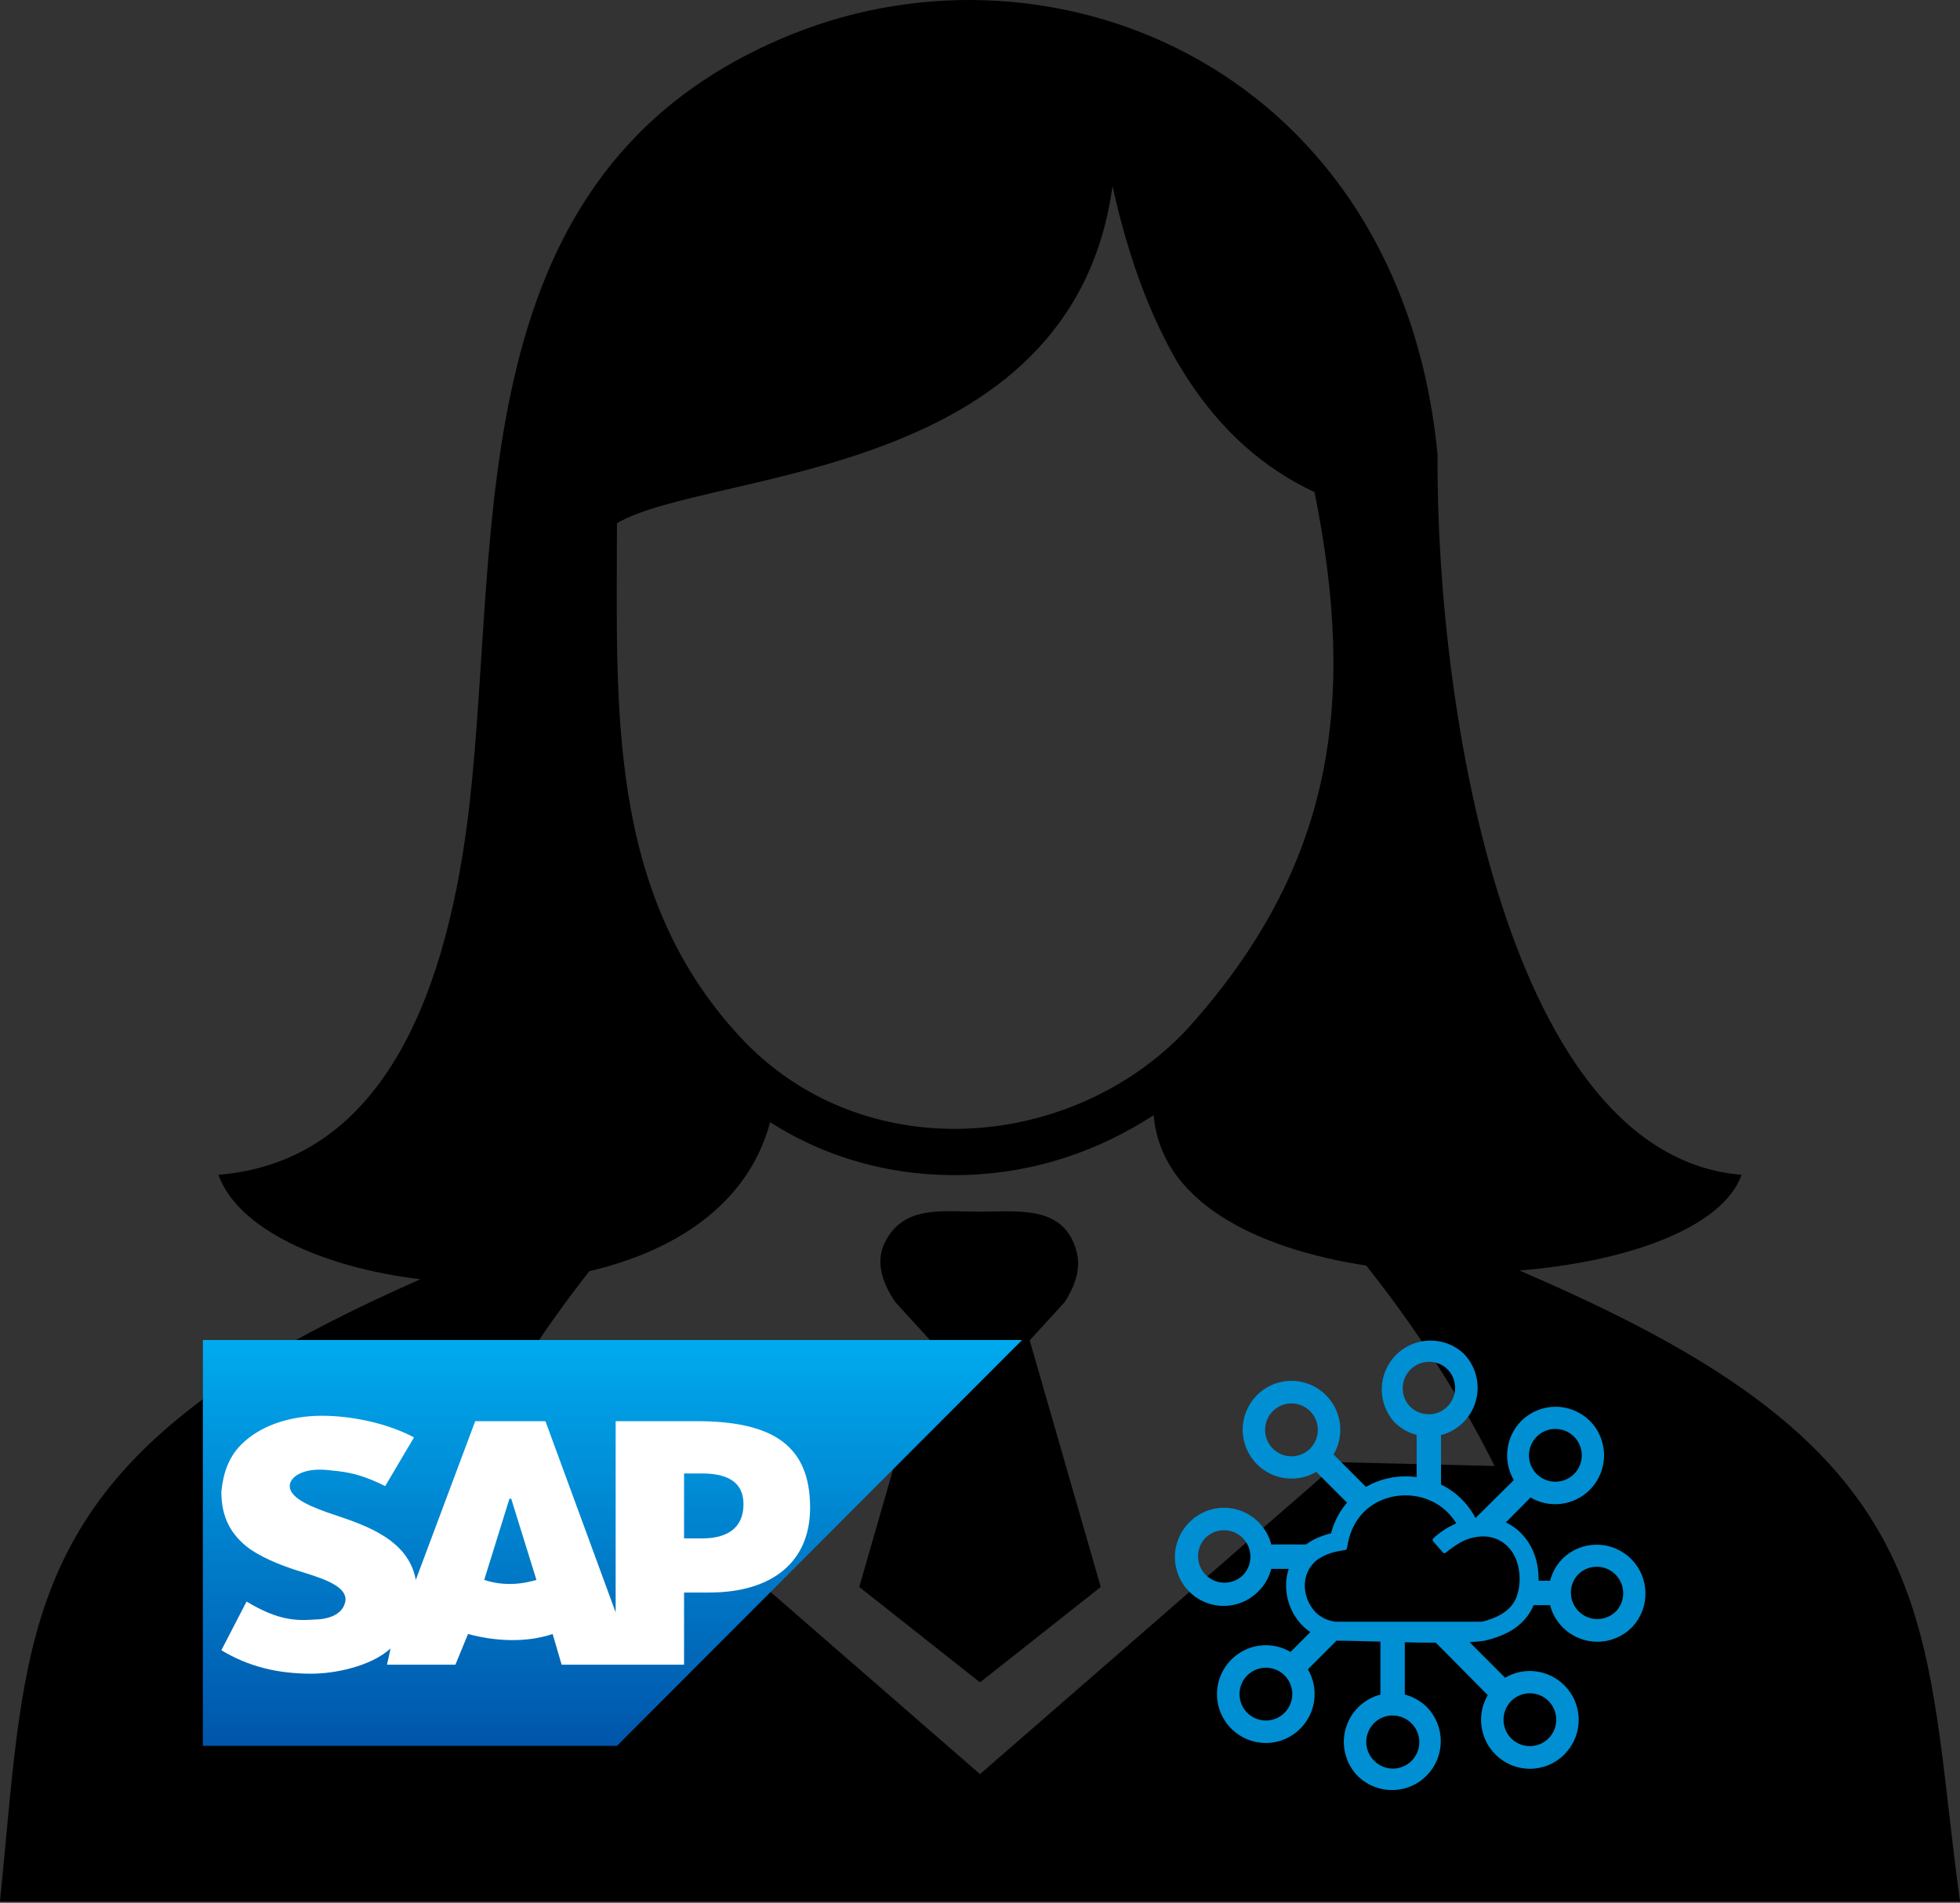
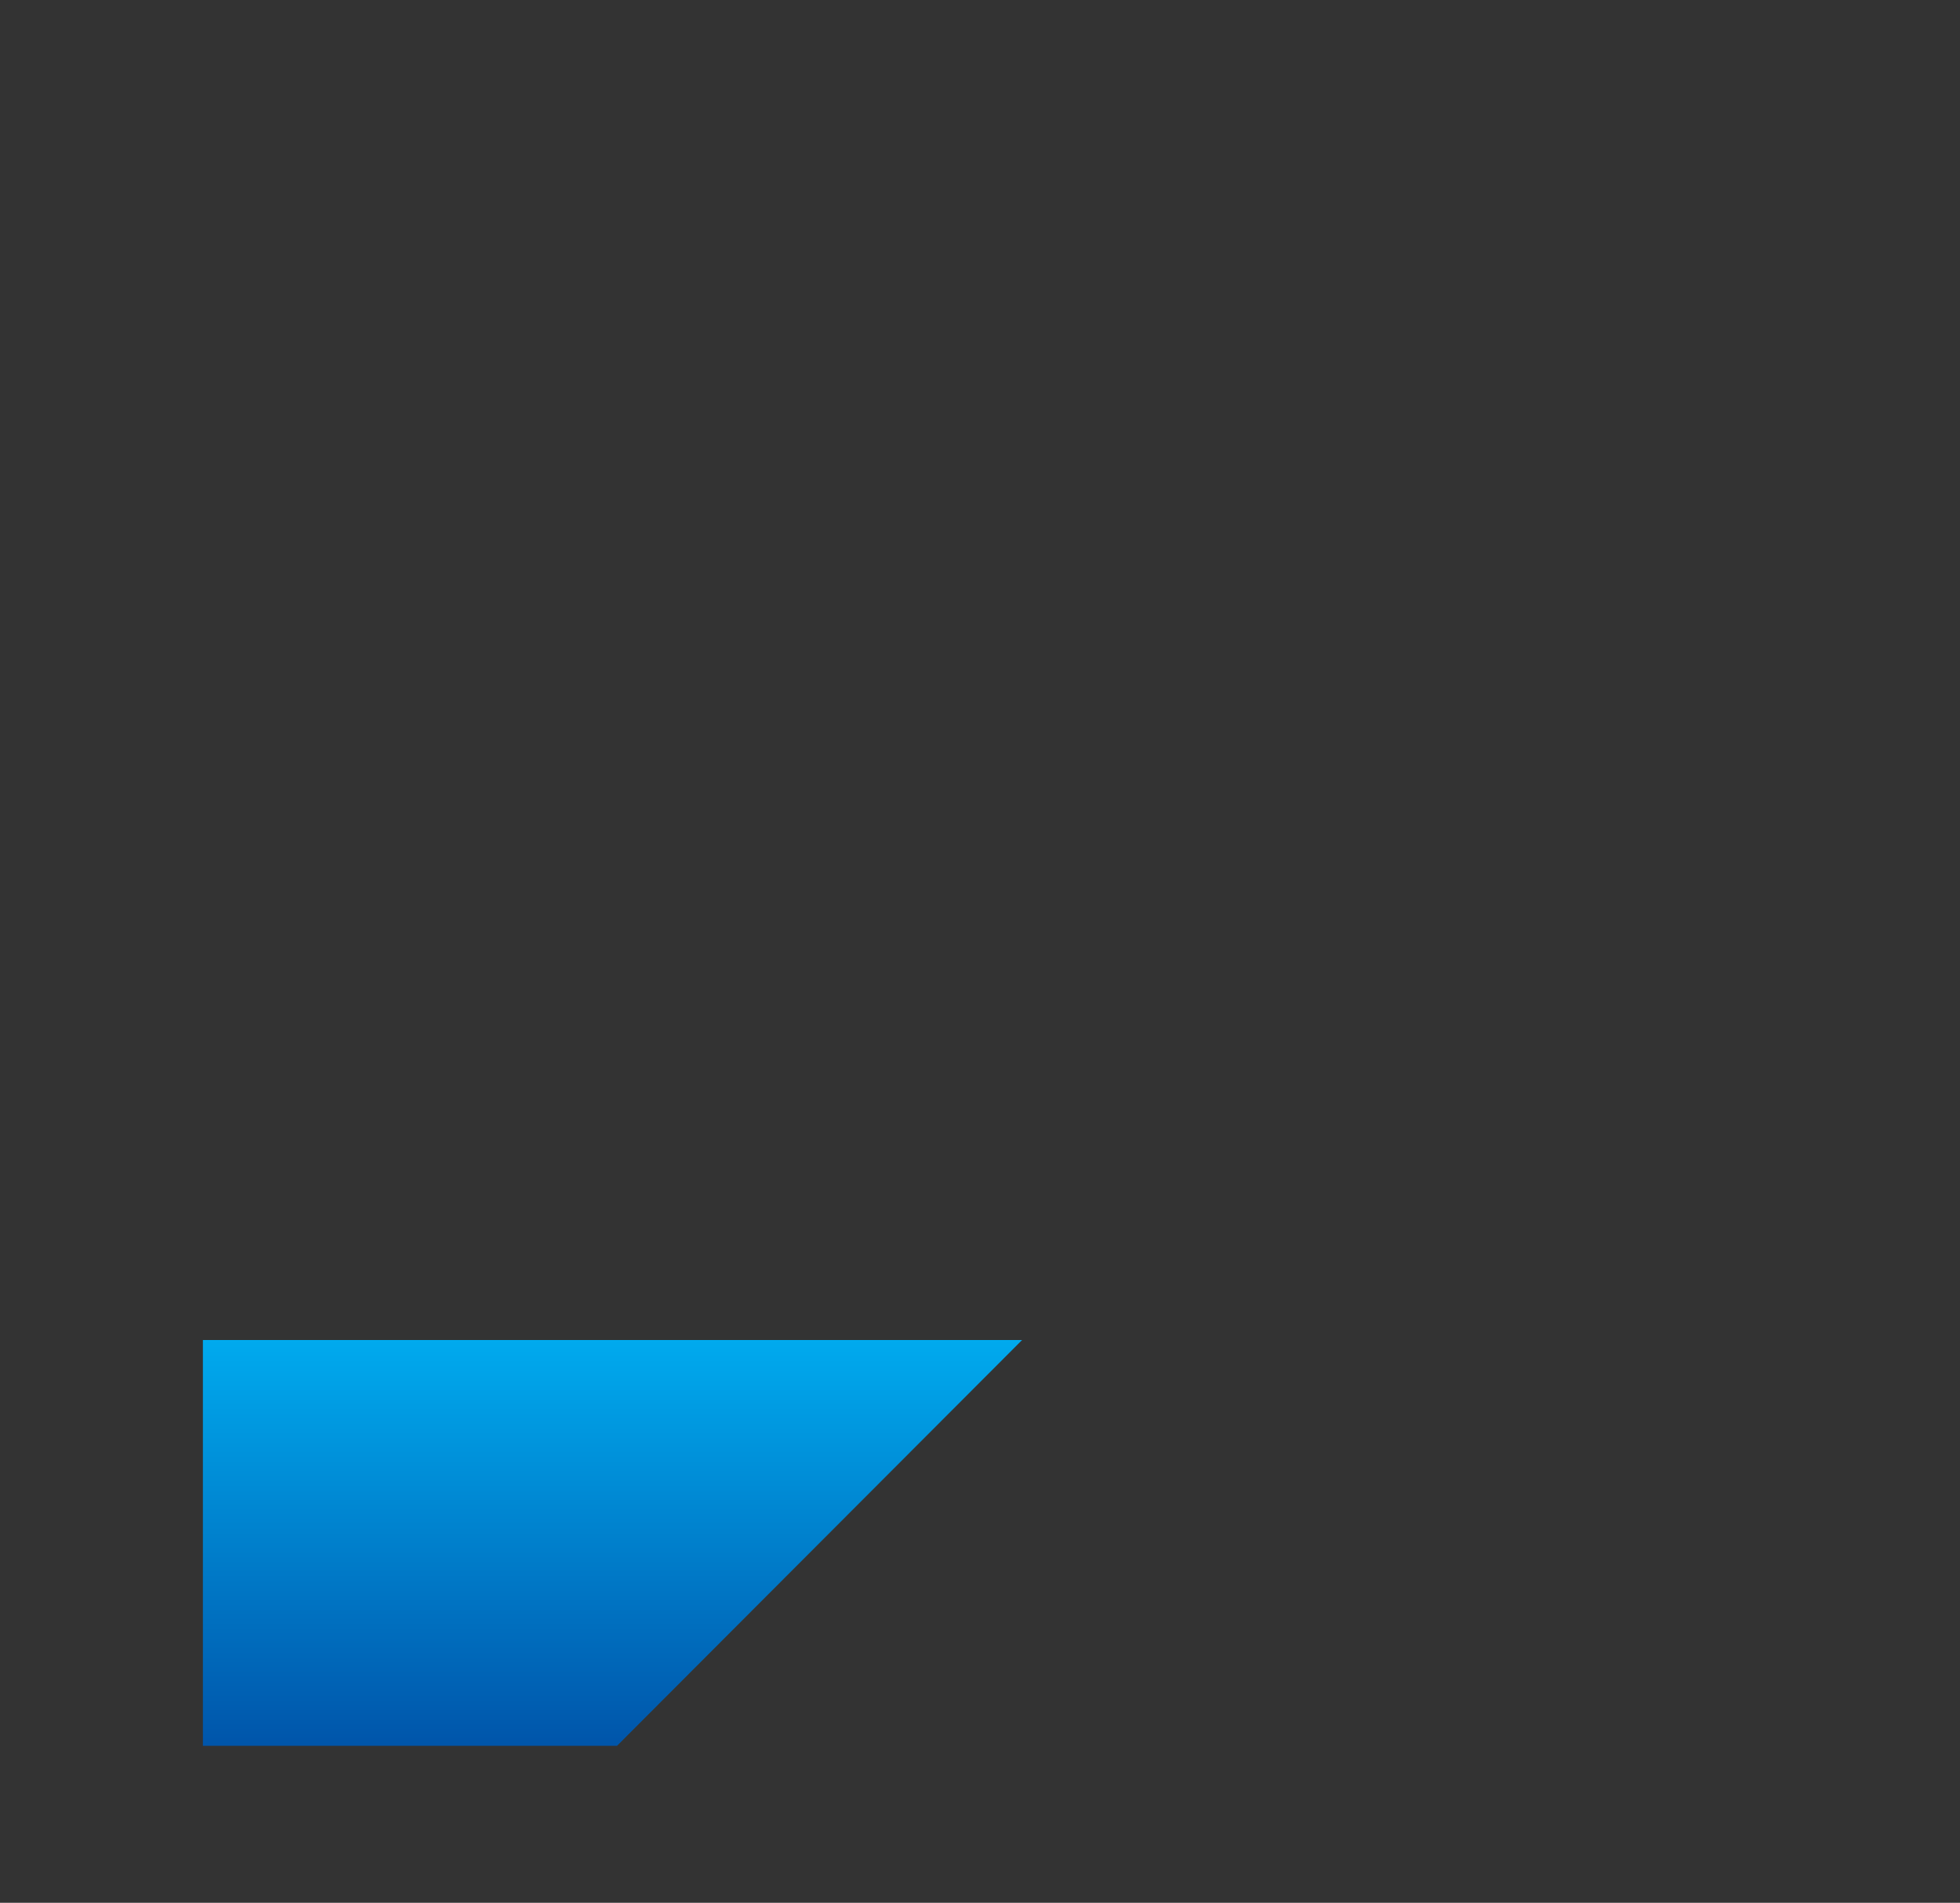
<svg xmlns="http://www.w3.org/2000/svg" width="512" height="497" viewBox="0 0 512 497" fill="none">
  <rect x="0" y="0" width="512" height="497" fill="#333333" stroke="none" />
-   <path fill-rule="evenodd" clip-rule="evenodd" d="M390.422 382.907C380.893 363.782 369.628 346.627 356.902 330.555C327.885 326.136 303.288 313.706 301.366 291.267C287.115 300.532 270.66 306.29 252.423 306.889C234.64 307.473 216.714 303.074 201.179 293.095C195.452 314.526 176.421 326.776 153.943 332.018C141.687 347.667 130.819 364.361 121.578 382.907L162.306 381.913L256 463.388L349.694 381.913L390.422 382.907ZM396.93 331.845C415.012 339.629 431.929 347.83 446.384 356.893C507.578 395.259 503.606 435.447 512 496.659H0C6.293 434.672 4.422 395.259 65.616 356.893C78.665 348.712 93.717 341.232 109.825 334.127C84.234 331.077 62.07 320.982 57.051 306.848C101.042 303.274 117.212 257.57 122.633 210.181C130.889 137.632 119.435 44.291 206.749 8.999C276.081 -19.04 365.737 18.705 375.516 118.593C375.108 186.471 394.197 301.914 454.949 306.848C450.054 320.637 425.239 329.559 396.93 331.845ZM309.944 268.996C348.535 226.315 354.394 183.353 343.396 128.53C316.867 116.233 299.511 89.2 290.622 48.586C280.001 125.908 185.043 122.591 161.164 136.659C161.164 184.199 158.298 233.064 193.328 270.838C225.235 305.242 279.785 300.934 309.944 268.996ZM224.459 414.505L243.018 350.095L233.919 340.142C229.813 334.161 228.923 328.921 231.198 324.419C236.121 314.671 246.323 316.486 255.844 316.486C265.828 316.486 278.151 314.598 281.274 327.09C282.317 331.266 281.005 335.64 278.081 340.142L268.982 350.095L287.541 414.505L256 439.426L224.459 414.505Z" fill="black" />
  <path d="M267 350H53V456H161.176" fill="url(#paint0_linear_51_15)" />
-   <path d="M160.824 371.2V421.138L142.481 371.2H124.138L108.618 412.658C106.736 402.293 95.919 398.524 87.453 395.698C81.809 393.813 75.695 391.458 75.695 388.16C75.695 385.804 78.987 383.449 85.101 383.92C89.334 384.391 93.097 384.391 100.622 388.16L108.147 375.44C101.092 371.671 91.686 369.787 84.16 369.787C75.224 369.787 67.699 372.613 62.996 377.324C59.703 380.622 58.292 384.862 57.822 389.573C57.822 396.169 60.174 400.88 65.347 404.649C69.58 407.476 74.754 409.36 79.457 410.773C85.571 412.658 90.275 414.542 90.275 417.84C89.804 422.08 85.101 423.022 81.809 423.022C76.165 423.493 71.462 422.551 64.407 418.311L57.822 431.031C64.877 435.271 72.402 437.156 81.338 437.156C87.453 437.156 96.859 435.271 102.033 430.56L101.092 434.8H118.965L122.257 426.791C129.312 428.676 137.308 429.147 144.363 426.791L146.714 434.8H178.697V415.956H185.281C201.743 415.956 211.62 407.947 211.62 393.813C211.62 377.796 202.213 371.2 181.989 371.2H160.824ZM126.49 412.658L133.075 391.458H133.545L140.13 412.658C135.426 414.071 130.723 414.071 126.49 412.658ZM178.697 401.822V384.862H183.4C189.514 384.862 194.218 386.747 194.218 392.871C194.218 399.467 189.514 401.822 183.4 401.822H178.697Z" fill="white" />
-   <path d="M382.263 402.485L381.723 402.766L381.152 403.087C380.562 403.437 379.981 403.818 379.411 404.219C378.84 404.62 378.259 405.081 377.659 405.573C377.55 405.659 377.411 405.7 377.272 405.685C377.134 405.67 377.006 405.6 376.918 405.492L374.376 402.575C374.28 402.478 374.226 402.346 374.226 402.21C374.226 402.073 374.28 401.941 374.376 401.844C374.826 401.433 375.297 401.022 375.777 400.651C376.258 400.28 376.778 399.909 377.299 399.558C377.819 399.207 378.139 399.037 378.57 398.796C379 398.556 379.451 398.325 379.881 398.125L380.412 397.874C378.901 395.391 376.703 393.399 374.085 392.141C372.783 391.516 371.403 391.071 369.981 390.818C368.531 390.566 367.053 390.508 365.587 390.647C364.13 390.784 362.698 391.121 361.333 391.649C359.997 392.162 358.742 392.868 357.609 393.744C356.171 394.867 354.962 396.255 354.046 397.834C353.102 399.46 352.445 401.237 352.104 403.087L351.854 404.42C351.833 404.525 351.781 404.622 351.704 404.697C351.627 404.772 351.529 404.823 351.423 404.841L350.102 405.071C349.471 405.182 348.871 405.312 348.31 405.462C347.75 405.613 347.219 405.793 346.739 405.983C346.281 406.155 345.836 406.359 345.407 406.595C345.001 406.808 344.61 407.049 344.236 407.317C343.957 407.521 343.689 407.742 343.436 407.978C342.476 408.874 341.75 409.993 341.323 411.236C340.994 412.204 340.832 413.221 340.843 414.243C340.858 415.266 341.03 416.28 341.353 417.25C341.677 418.23 342.146 419.156 342.745 419.997C342.975 420.314 343.222 420.618 343.486 420.909C343.751 421.188 344.032 421.453 344.326 421.701C344.64 421.956 344.975 422.184 345.327 422.382C345.647 422.582 345.982 422.756 346.328 422.904C346.721 423.071 347.126 423.208 347.54 423.315C347.97 423.43 348.408 423.517 348.851 423.575H387.158C388.004 423.372 388.836 423.118 389.651 422.813C390.411 422.54 391.147 422.205 391.853 421.811C392.496 421.461 393.103 421.048 393.665 420.578C395.011 419.459 395.98 417.95 396.437 416.258C396.78 415.072 396.955 413.844 396.958 412.609C396.976 411.309 396.825 410.011 396.507 408.75C396.225 407.627 395.769 406.555 395.156 405.573C394.976 405.302 394.786 405.041 394.605 404.801C394.425 404.56 394.215 404.32 394.015 404.109C393.19 403.22 392.192 402.511 391.082 402.024C389.957 401.55 388.749 401.304 387.529 401.302C386.65 401.297 385.773 401.391 384.916 401.583C383.998 401.793 383.103 402.091 382.243 402.475L382.263 402.485ZM351.854 392.461L343.846 384.442C341.407 385.878 338.561 386.46 335.756 386.097C332.95 385.734 330.345 384.447 328.351 382.438C325.989 380.079 324.648 376.885 324.618 373.544C324.588 370.204 325.871 366.986 328.191 364.585L328.351 364.405C329.533 363.219 330.938 362.279 332.483 361.637C334.029 360.995 335.686 360.665 337.36 360.665C339.033 360.665 340.69 360.995 342.236 361.637C343.782 362.279 345.186 363.219 346.368 364.405C348.372 366.4 349.655 369.005 350.018 371.81C350.38 374.616 349.801 377.462 348.37 379.902L356.819 388.362C357.698 387.853 358.615 387.41 359.561 387.039C361.362 386.336 363.252 385.887 365.177 385.705C366.803 385.55 368.443 385.584 370.062 385.806V374.779C367.852 374.213 365.836 373.06 364.226 371.442C362.053 369.025 360.883 365.869 360.955 362.618C361.027 359.367 362.336 356.267 364.614 353.949C366.892 351.632 369.968 350.273 373.213 350.151C376.457 350.028 379.627 351.15 382.073 353.288L382.253 353.459C383.439 354.642 384.379 356.048 385.021 357.596C385.662 359.145 385.992 360.804 385.992 362.48C385.992 364.156 385.662 365.816 385.021 367.364C384.379 368.912 383.439 370.318 382.253 371.502C380.646 373.118 378.634 374.271 376.428 374.84V387.75C380.29 389.625 383.448 392.692 385.437 396.501L395.446 386.587C394.018 384.148 393.439 381.301 393.801 378.496C394.164 375.691 395.447 373.086 397.448 371.091C399.796 368.776 402.95 367.466 406.244 367.436C409.539 367.406 412.716 368.659 415.105 370.93L415.286 371.091C416.47 372.275 417.409 373.681 418.05 375.229C418.691 376.777 419.02 378.436 419.02 380.112C419.02 381.788 418.691 383.447 418.05 384.995C417.409 386.543 416.47 387.949 415.286 389.134C413.294 391.136 410.694 392.419 407.895 392.782C405.096 393.144 402.256 392.566 399.821 391.138L393.364 397.654C394.971 398.402 396.416 399.457 397.618 400.761C397.909 401.082 398.199 401.423 398.479 401.763C398.759 402.104 399.01 402.485 399.27 402.876C400.168 404.27 400.843 405.795 401.272 407.397C401.725 409.11 401.944 410.877 401.923 412.649V412.87H404.926C405.491 410.657 406.643 408.638 408.259 407.026C410.649 404.722 413.841 403.443 417.159 403.459C420.476 403.476 423.656 404.787 426.023 407.114C428.39 409.441 429.757 412.601 429.834 415.922C429.912 419.243 428.693 422.463 426.437 424.898L426.266 425.079C423.875 427.468 420.636 428.811 417.258 428.811C413.88 428.811 410.64 427.468 408.249 425.079C406.633 423.474 405.482 421.462 404.916 419.255H400.611C400.201 420.269 399.663 421.225 399.01 422.102C398.39 422.931 397.678 423.688 396.888 424.357C396.08 425.049 395.205 425.657 394.275 426.171C393.311 426.7 392.307 427.153 391.272 427.525C390.174 427.922 389.055 428.257 387.919 428.527C386.579 428.726 385.229 428.853 383.875 428.908L393.164 438.21C395.603 436.774 398.449 436.192 401.254 436.555C404.06 436.918 406.665 438.206 408.659 440.215C411.021 442.573 412.362 445.768 412.392 449.108C412.422 452.448 411.139 455.666 408.819 458.067L408.659 458.248C407.477 459.433 406.072 460.374 404.527 461.016C402.981 461.657 401.324 461.988 399.65 461.988C397.977 461.988 396.32 461.657 394.774 461.016C393.228 460.374 391.824 459.433 390.642 458.248C388.638 456.253 387.355 453.648 386.992 450.842C386.63 448.037 387.209 445.19 388.64 442.751L375.066 429.048C372.464 429.048 369.711 429.048 366.968 428.938V442.6C369.176 443.178 371.19 444.333 372.804 445.948C375.105 448.342 376.382 451.539 376.366 454.861C376.35 458.182 375.04 461.367 372.716 463.737C370.392 466.108 367.237 467.477 363.92 467.554C360.604 467.632 357.388 466.411 354.957 464.152L354.777 463.991C353.593 462.807 352.653 461.401 352.012 459.853C351.372 458.305 351.042 456.645 351.042 454.97C351.042 453.294 351.372 451.635 352.012 450.087C352.653 448.539 353.593 447.133 354.777 445.948C356.39 444.339 358.4 443.188 360.602 442.61V428.778C356.058 428.657 351.944 428.537 349.121 428.537L341.654 436.005C343.087 438.447 343.669 441.297 343.306 444.106C342.944 446.916 341.658 449.525 339.652 451.522C337.297 453.887 334.107 455.23 330.771 455.26C327.435 455.29 324.222 454.005 321.824 451.682L321.644 451.522C320.46 450.337 319.521 448.931 318.88 447.383C318.239 445.835 317.909 444.176 317.909 442.5C317.909 440.824 318.239 439.165 318.88 437.617C319.521 436.069 320.46 434.663 321.644 433.479C323.636 431.473 326.238 430.187 329.039 429.824C331.841 429.461 334.683 430.042 337.119 431.474L342.304 426.292C341.903 426.03 341.518 425.742 341.153 425.43C340.709 425.058 340.288 424.66 339.892 424.237C339.496 423.813 339.129 423.365 338.791 422.894C336.965 420.367 335.975 417.332 335.958 414.213C335.946 412.71 336.172 411.214 336.629 409.783H332.084C331.519 411.995 330.367 414.014 328.751 415.626C327.579 416.822 326.182 417.775 324.642 418.431C323.102 419.086 321.448 419.432 319.774 419.447C316.394 419.478 313.14 418.163 310.729 415.792C308.317 413.42 306.944 410.187 306.913 406.802C306.882 403.417 308.195 400.159 310.563 397.744L310.734 397.564C311.915 396.377 313.32 395.435 314.865 394.793C316.411 394.15 318.069 393.819 319.742 393.819C321.416 393.819 323.073 394.15 324.619 394.793C326.165 395.435 327.569 396.377 328.751 397.564C330.365 399.173 331.516 401.188 332.084 403.397H341.173L341.374 403.257C341.919 402.864 342.491 402.509 343.085 402.195C343.716 401.86 344.368 401.569 345.037 401.322C345.508 401.142 345.988 400.972 346.489 400.821C346.989 400.671 347.289 400.591 347.7 400.49C348.241 398.429 349.099 396.465 350.242 394.667C350.736 393.89 351.288 393.153 351.894 392.461H351.854ZM373.205 369.407C374.571 369.408 375.908 369.002 377.044 368.242C378.18 367.481 379.065 366.4 379.586 365.134C380.107 363.869 380.242 362.477 379.971 361.136C379.701 359.794 379.039 358.563 378.069 357.599L377.949 357.468C376.623 356.271 374.885 355.635 373.1 355.693C371.315 355.751 369.622 356.499 368.376 357.781C367.13 359.062 366.429 360.777 366.418 362.565C366.408 364.353 367.089 366.076 368.32 367.372C368.96 368.011 369.721 368.517 370.557 368.861C371.394 369.205 372.29 369.38 373.195 369.377L373.205 369.407ZM342.354 378.228C343.59 376.92 344.268 375.182 344.245 373.382C344.223 371.582 343.502 369.861 342.234 368.585C340.941 367.291 339.188 366.564 337.36 366.564C335.531 366.564 333.778 367.291 332.485 368.585L332.365 368.705C331.129 370.015 330.45 371.754 330.473 373.556C330.495 375.357 331.217 377.08 332.485 378.358C333.78 379.653 335.535 380.38 337.365 380.38C339.194 380.38 340.949 379.653 342.244 378.358L342.374 378.238L342.354 378.228ZM326.639 406.595C326.64 405.229 326.237 403.893 325.48 402.756C324.723 401.62 323.646 400.734 322.386 400.21C321.126 399.686 319.739 399.549 318.4 399.814C317.062 400.08 315.833 400.738 314.868 401.703L314.738 401.844C313.542 403.172 312.906 404.912 312.964 406.7C313.023 408.487 313.77 410.183 315.049 411.43C316.329 412.678 318.041 413.38 319.827 413.391C321.613 413.402 323.333 412.719 324.627 411.487C325.266 410.847 325.772 410.088 326.116 409.252C326.459 408.415 326.634 407.519 326.629 406.615L326.639 406.595ZM335.448 437.488C334.14 436.251 332.403 435.571 330.604 435.594C328.805 435.616 327.085 436.339 325.808 437.609C324.516 438.904 323.79 440.659 323.79 442.49C323.79 444.321 324.516 446.077 325.808 447.372L325.928 447.492C327.234 448.729 328.97 449.408 330.767 449.386C332.565 449.363 334.283 448.641 335.558 447.372C336.851 446.075 337.577 444.317 337.577 442.485C337.577 440.653 336.851 438.895 335.558 437.599L335.438 437.468L335.448 437.488ZM363.785 448.063C362.424 448.066 361.094 448.472 359.963 449.231C358.831 449.989 357.949 451.066 357.428 452.325C356.907 453.585 356.769 454.971 357.033 456.308C357.297 457.646 357.95 458.875 358.911 459.841L359.051 459.982C360.361 461.26 362.125 461.966 363.954 461.942C365.783 461.919 367.528 461.168 368.805 459.856C370.082 458.544 370.786 456.778 370.763 454.946C370.739 453.114 369.99 451.367 368.68 450.088C368.039 449.449 367.279 448.943 366.442 448.599C365.606 448.255 364.71 448.08 363.805 448.083L363.785 448.063ZM394.645 444.405C393.41 445.714 392.731 447.454 392.754 449.255C392.776 451.057 393.498 452.779 394.766 454.058C396.059 455.352 397.812 456.078 399.64 456.078C401.469 456.078 403.222 455.352 404.515 454.058L404.635 453.937C405.87 452.629 406.549 450.891 406.526 449.091C406.504 447.291 405.783 445.571 404.515 444.294C403.22 443 401.465 442.273 399.635 442.273C397.806 442.273 396.051 443 394.756 444.294L394.625 444.415L394.645 444.405ZM410.361 416.017C410.367 417.378 410.775 418.706 411.533 419.835C412.29 420.964 413.364 421.844 414.62 422.365C415.875 422.885 417.255 423.023 418.588 422.76C419.921 422.497 421.147 421.847 422.112 420.889L422.242 420.769C423.438 419.44 424.074 417.7 424.016 415.912C423.957 414.125 423.21 412.43 421.931 411.182C420.651 409.935 418.939 409.232 417.153 409.221C415.367 409.211 413.647 409.893 412.353 411.126C411.715 411.767 411.209 412.529 410.866 413.367C410.522 414.204 410.347 415.102 410.351 416.007L410.361 416.017ZM401.552 385.124C402.858 386.361 404.594 387.04 406.391 387.018C408.189 386.995 409.907 386.273 411.182 385.004C412.474 383.709 413.2 381.953 413.2 380.122C413.2 378.291 412.474 376.536 411.182 375.241L411.062 375.12C409.754 373.883 408.017 373.203 406.217 373.226C404.418 373.248 402.699 373.971 401.422 375.241C400.129 376.537 399.403 378.295 399.403 380.127C399.403 381.96 400.129 383.717 401.422 385.014L401.542 385.144L401.552 385.124Z" fill="#008FD3" />
  <defs>
    <linearGradient id="paint0_linear_51_15" x1="53" y1="350" x2="53" y2="456" gradientUnits="userSpaceOnUse">
      <stop stop-color="#00AAEE" />
      <stop offset="1" stop-color="#0055AA" />
    </linearGradient>
  </defs>
</svg>